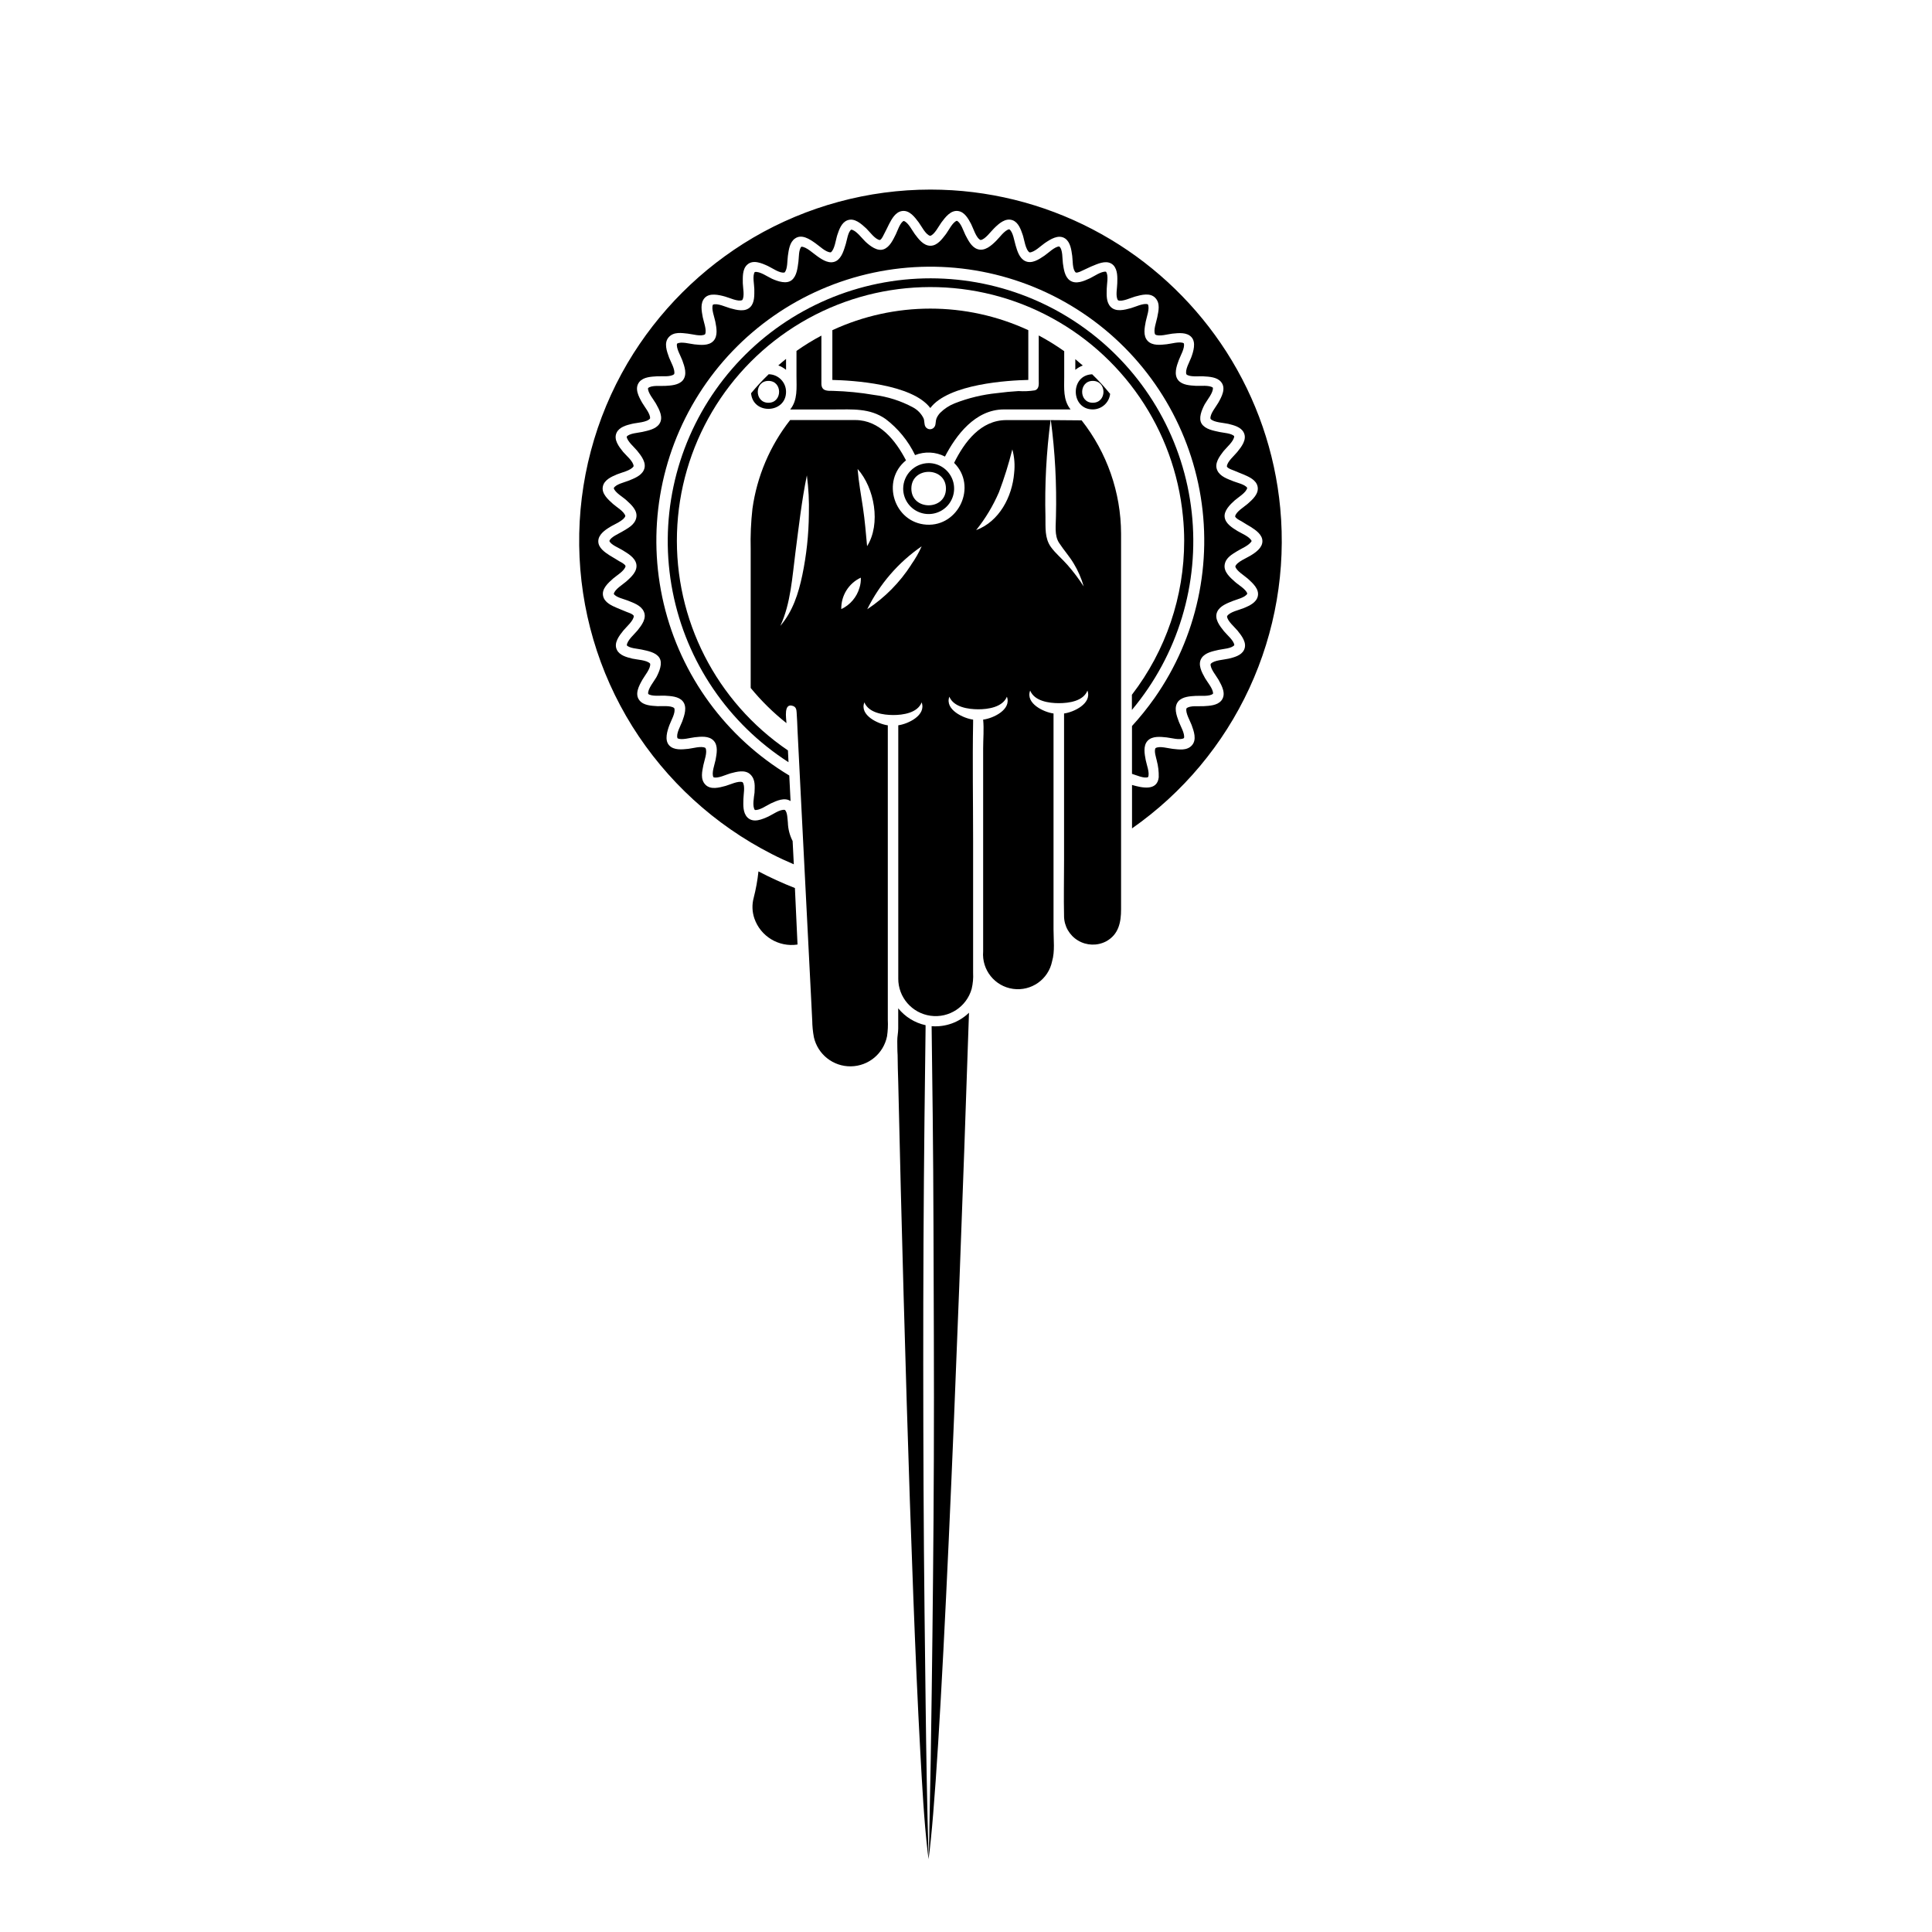
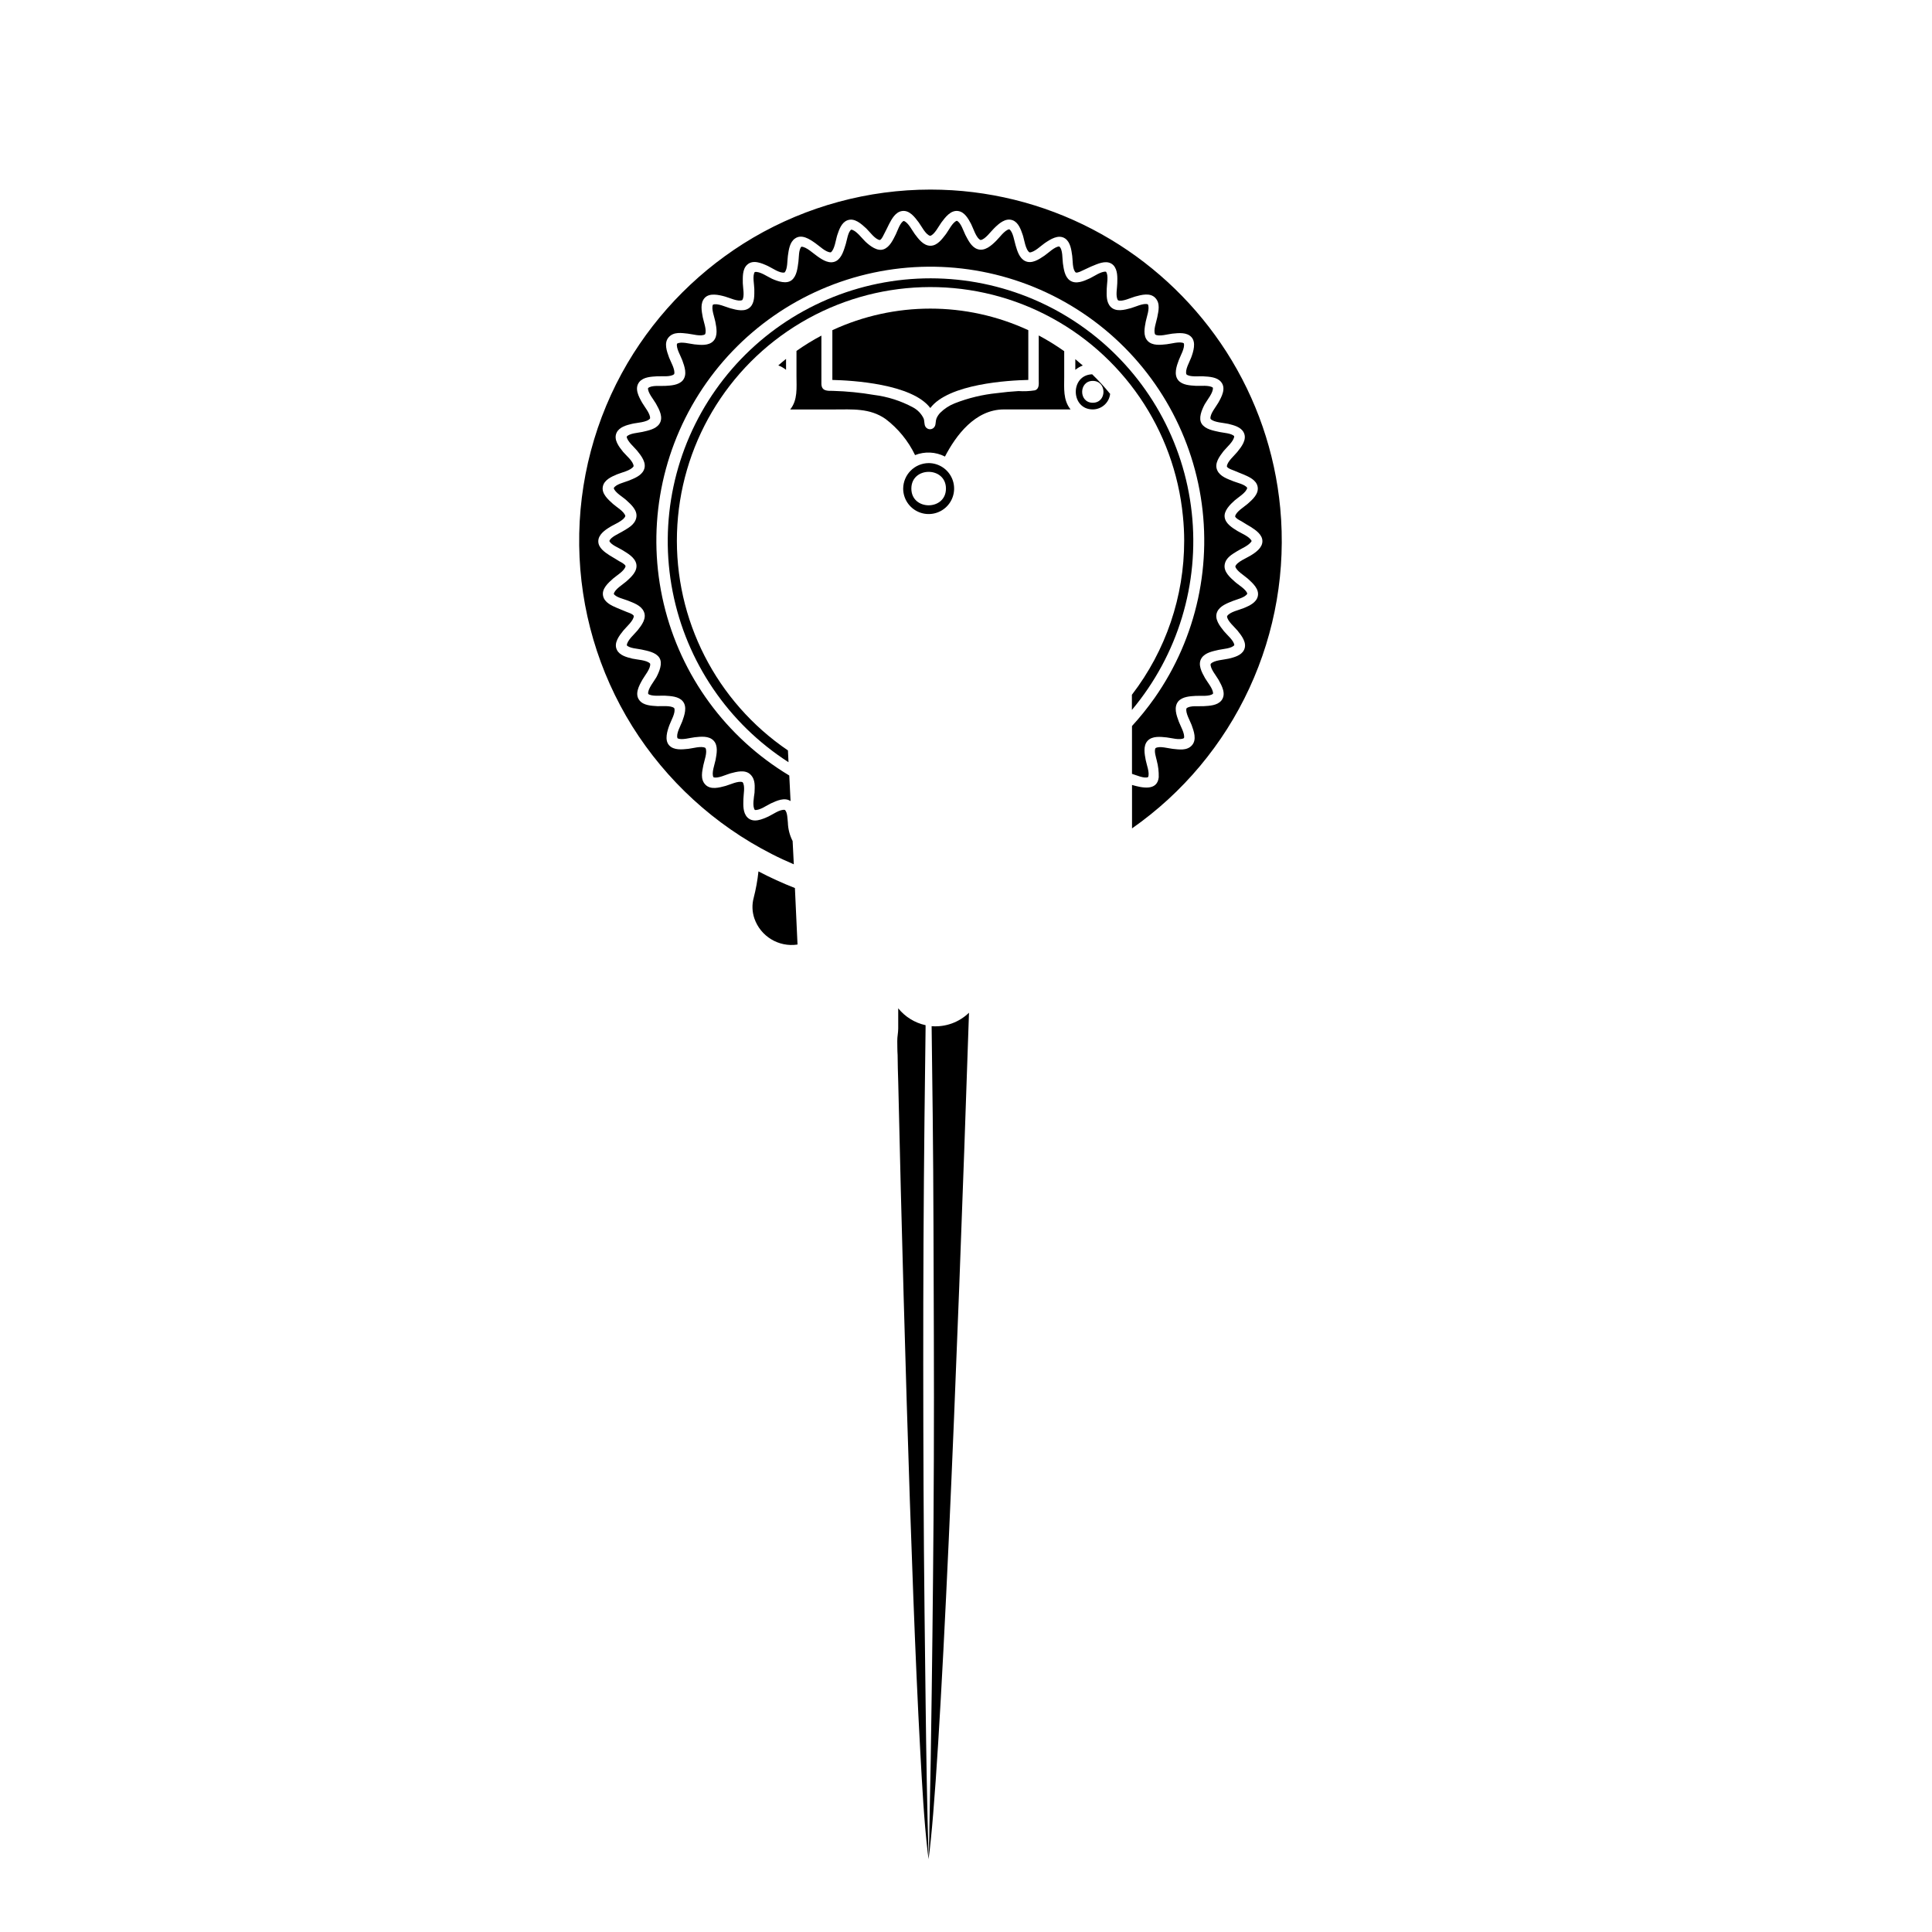
<svg xmlns="http://www.w3.org/2000/svg" fill="#000000" width="800px" height="800px" version="1.1" viewBox="144 144 512 512">
  <g>
    <path d="m428.97 239.18v2.832c0.594-0.484 1.262-0.875 1.977-1.156-0.719-0.57-1.336-1.137-1.977-1.676z" />
    <path d="m457.82 287.34c0.004 14.75-4.867 29.086-13.855 40.781v4.019c12.191-14.547 17.922-33.438 15.859-52.305-2.062-18.867-11.734-36.078-26.781-47.645-15.047-11.57-34.164-16.492-52.926-13.637-18.766 2.856-35.551 13.246-46.473 28.77-10.922 15.523-15.035 34.828-11.387 53.457 3.644 18.625 14.738 34.957 30.707 45.211l-0.152-3.125v0.004c-19.016-12.922-30.105-34.668-29.402-57.648 0.707-22.98 13.109-44.008 32.883-55.738 19.77-11.734 44.168-12.543 64.676-2.152 20.508 10.395 34.281 30.547 36.512 53.43 0.227 2.231 0.34 4.41 0.34 6.578z" />
    <path d="m383.35 273.48c0 2.731 1.645 5.191 4.168 6.234 2.523 1.047 5.426 0.469 7.356-1.461 1.934-1.93 2.508-4.836 1.465-7.359-1.047-2.519-3.508-4.168-6.238-4.168-3.715 0.035-6.715 3.039-6.75 6.754zm11.336 0c0 5.906-9.168 5.906-9.168 0 0-5.91 9.168-5.91 9.168 0z" />
    <path d="m410.07 252.5h17.633c-2.004-2.519-1.676-5.617-1.676-8.602v-6.828c-2.156-1.531-4.414-2.926-6.75-4.168v11.812c0 1.02 0.203 2.356-1.047 2.734h0.004c-1.43 0.223-2.879 0.285-4.32 0.188-1.902 0.113-3.777 0.289-5.68 0.543h-0.004c-3.836 0.383-7.606 1.289-11.195 2.695-1.449 0.566-2.766 1.422-3.867 2.519-0.414 0.426-0.746 0.926-0.98 1.473-0.266 0.656-0.152 1.422-0.414 2.039h-0.004c-0.215 0.488-0.68 0.812-1.211 0.848-0.527 0.035-1.031-0.23-1.309-0.684-0.367-0.617-0.215-1.512-0.492-2.203-0.598-1.223-1.562-2.231-2.758-2.883-3.231-1.746-6.758-2.875-10.402-3.328-3.582-0.613-7.199-0.969-10.832-1.07-1.5 0-3.012 0.09-3.086-1.812v-4.269-8.566c-2.285 1.211-4.488 2.566-6.602 4.059v6.699c0 3.035 0.367 6.297-1.664 8.816h11.602c4.824 0 9.473-0.414 13.664 2.519h0.004c3.328 2.527 6.008 5.809 7.82 9.574 2.574-1.023 5.465-0.883 7.922 0.387 2.91-5.602 8-12.492 15.645-12.492z" />
    <path d="m390.89 415.95 0.289 23.539c0.227 19.512 0.215 39.047 0.301 58.543 0.074 21.738 0 43.48-0.227 65.207-0.074 9.496-0.215 18.98-0.328 28.465-0.145 12.258-0.352 24.508-0.629 36.742 0 2.734-0.125 5.453-0.203 8.188-0.402-13.742-0.629-27.484-0.793-41.238-0.102-8.086-0.199-16.168-0.289-24.246-0.25-21.828-0.328-43.668-0.34-65.496-0.012-21.828 0.09-43.465 0.328-65.191 0.082-7.977 0.18-15.953 0.289-23.93v-0.844l0.004-0.004c-2.859-0.621-5.418-2.199-7.254-4.473v5.352c0 1.133-0.277 2.215-0.25 3.336 0.023 1.121 0 2.457 0.09 3.691 0 2.394 0.102 4.773 0.164 7.168 0.211 9.496 0.438 18.988 0.68 28.477 0.48 18.867 1.004 37.73 1.574 56.59 0.512 17.18 1.098 34.355 1.75 51.527 0.527 13.777 1.109 27.559 1.863 41.324 0.492 8.715 0.934 17.457 1.926 26.121 0.074 0.629 0.152 1.258 0.238 1.875 3.188-22.672 7.481-127.21 10.719-224.3v0.008c-2.637 2.555-6.242 3.852-9.902 3.566z" />
-     <path d="m422.48 255.33c1.121 8.449 1.574 16.973 1.359 25.496 0 2.281-0.48 5.039 0.82 7.027 1.297 1.988 2.707 3.516 3.856 5.43v-0.004c1.164 1.918 2.066 3.981 2.68 6.137-1.289-1.996-2.719-3.894-4.281-5.68-1.398-1.613-3.188-3.062-4.422-4.785-1.664-2.316-1.398-5.164-1.438-7.859l0.004-0.004c-0.223-8.605 0.234-17.219 1.359-25.758h-11.715c-6.789 0-11.098 5.769-13.855 11.336 6.184 6.109 1.258 16.914-7.332 16.375-8.59-0.543-12.105-11.652-5.414-17.043-2.746-5.254-6.965-10.656-13.414-10.68h-12.723-4.57c-5.348 6.812-8.793 14.926-9.988 23.504-0.398 3.539-0.555 7.106-0.465 10.668v36.828c2.82 3.438 6 6.562 9.484 9.32-0.062-1.258-0.82-5.465 1.738-4.547 0.832 0.301 0.906 1.008 0.957 1.727 0.125 1.598 0.164 3.199 0.238 4.797l1.031 20.504 2.519 49.512 0.34 6.801 0.004 0.004c0.016 1.496 0.164 2.988 0.441 4.457 1.043 4.559 5.129 7.766 9.801 7.699 4.676-0.066 8.668-3.391 9.582-7.977 0.211-1.426 0.277-2.867 0.203-4.305v-78.09c-2.519-0.34-7.559-2.644-6.211-6.082 1.16 2.809 5.039 3.336 7.621 3.352 2.582 0.012 6.473-0.543 7.559-3.352 1.258 3.438-3.641 5.731-6.195 6.07v64.336 2.769h-0.004c-0.027 4.965 3.621 9.184 8.539 9.871 4.918 0.688 9.586-2.371 10.922-7.152 0.324-1.375 0.453-2.793 0.375-4.207v-35.027c0-10.43-0.188-20.883 0-31.312v-0.781c-2.519-0.328-7.559-2.633-6.297-6.07 1.16 2.797 5.039 3.324 7.633 3.336s6.473-0.543 7.621-3.336c1.258 3.438-3.664 5.742-6.297 6.07 0.25 2.519 0 5.125 0 7.633v51.551 2.266 0.004c-0.398 4.879 3.074 9.219 7.918 9.902 4.848 0.684 9.387-2.523 10.355-7.32 0.77-2.594 0.379-5.707 0.379-8.375v-57.285c-2.519-0.328-7.496-2.633-6.195-6.07 1.16 2.809 4.977 3.336 7.621 3.336s6.473-0.527 7.559-3.336c1.258 3.438-3.641 5.731-6.195 6.07v39.047c0 4.875-0.113 9.773 0 14.66h-0.004c0.027 2.652 1.43 5.094 3.703 6.457 2.273 1.363 5.09 1.453 7.441 0.23 3.324-1.812 3.969-5.039 3.969-8.488v-93.305-6.297c-0.043-10.883-3.723-21.441-10.453-29.988zm-64.121 24.938v0.004c-0.051 5.426-0.633 10.832-1.738 16.145-1.031 4.898-2.519 9.586-5.82 13.438 2.758-5.894 3.16-13.047 3.992-19.422 0.895-6.828 1.648-13.703 3.035-20.453 0.449 3.414 0.625 6.852 0.531 10.293zm13.414 19.484v0.004c-0.719 2.496-2.477 4.559-4.824 5.668-0.082-3.562 1.949-6.836 5.176-8.34 0.043 0.906-0.074 1.809-0.352 2.672zm0.918-21.199c-0.492-3.336-1.121-6.637-1.422-10.277 4.496 5.039 6.223 14.547 2.519 20.469-0.316-3.359-0.582-6.801-1.098-10.188zm12.785 15.113v0.004c-3.023 4.695-6.992 8.711-11.652 11.789 3.301-6.699 8.27-12.441 14.422-16.676-0.758 1.707-1.688 3.332-2.769 4.852zm27.281-24.285c-0.527 6.297-3.941 12.82-10.078 15.113v0.008c2.465-3.07 4.5-6.461 6.059-10.074 1.398-3.707 2.582-7.492 3.539-11.336 0.559 2.035 0.719 4.16 0.48 6.258z" />
    <path d="m433.6 252.5c2.356-0.012 4.332-1.781 4.598-4.117-1.484-1.82-3.074-3.555-4.762-5.191-5.906 0.203-5.731 9.309 0.164 9.309zm0-7.559c3.777 0 3.777 5.793 0 5.793-3.777 0-3.738-5.793 0-5.793z" />
    <path d="m345 374.93c-0.25 2.359-0.672 4.695-1.262 6.992-0.488 1.797-0.426 3.703 0.176 5.465 1.641 4.766 6.453 7.684 11.438 6.926l-0.691-14.973c-3.297-1.293-6.523-2.766-9.66-4.41z" />
    <path d="m344.05 358.65c1.258 0.164 3.188-1.258 4.269-1.75 1.551-0.707 3.59-1.664 5.188-0.605l-0.34-6.777c-16.762-10.066-28.758-26.469-33.266-45.492-4.512-19.027-1.156-39.066 9.305-55.59 10.461-16.52 27.145-28.117 46.273-32.176 19.125-4.059 39.082-0.227 55.348 10.625 16.27 10.848 27.469 27.801 31.07 47.023 3.602 19.219-0.699 39.074-11.934 55.082-1.832 2.594-3.824 5.074-5.973 7.418v12.672c1.02 0.289 3.238 1.336 4.269 0.855 0.492-1.07-0.43-3.402-0.629-4.496-0.301-1.598-0.742-3.777 0.492-5.113 1.234-1.336 3.426-1.07 5.039-0.906 1.121 0.113 3.602 0.844 4.609 0.176 0.301-1.145-1.008-3.336-1.387-4.394-0.594-1.613-1.398-3.777-0.125-5.34 1.098-1.258 3.137-1.359 4.684-1.449 1.109-0.074 3.652 0.238 4.523-0.578 0.113-1.195-1.535-3.109-2.102-4.106-0.867-1.551-2.066-3.68-0.895-5.391 0.957-1.398 2.961-1.762 4.496-2.117 1.047-0.238 3.449-0.352 4.144-1.258-0.09-1.195-2.027-2.797-2.746-3.691-1.109-1.387-2.644-3.289-1.777-5.164 0.707-1.535 2.621-2.242 4.082-2.832 0.984-0.402 3.352-0.918 3.879-1.953-0.289-1.16-2.519-2.418-3.312-3.176-1.258-1.121-2.973-2.606-2.684-4.496 0.289-1.891 2.027-2.785 3.375-3.629 1.047-0.656 3.176-1.484 3.777-2.656-0.566-1.184-2.695-2.004-3.777-2.656-1.348-0.844-3.125-1.914-3.375-3.629s1.422-3.375 2.684-4.496c0.844-0.742 3.098-2.09 3.289-3.301-0.566-0.906-2.707-1.359-3.652-1.738-1.512-0.617-3.551-1.258-4.281-2.91-0.832-1.801 0.555-3.629 1.625-5.039 0.73-0.918 2.871-2.734 2.859-4.004-0.707-0.793-2.883-0.883-3.879-1.109-1.598-0.352-3.777-0.707-4.723-2.168-0.945-1.461 0-3.664 0.781-5.164 0.566-1.031 2.379-3.176 2.168-4.422-0.918-0.73-3.363-0.414-4.473-0.48-1.551-0.102-3.578-0.176-4.684-1.461-1.258-1.5-0.465-3.777 0.125-5.34 0.379-1.059 1.727-3.336 1.324-4.484-1.031-0.578-3.438 0.164-4.547 0.266-1.625 0.176-3.777 0.441-5.039-0.906-1.258-1.348-0.793-3.5-0.492-5.113 0.203-1.098 1.145-3.527 0.555-4.57-1.121-0.402-3.414 0.73-4.496 1.02-1.664 0.453-3.93 1.07-5.328-0.316-1.258-1.258-1.098-3.238-1.07-4.797 0-1.109 0.555-3.613-0.203-4.547-1.258-0.152-3.199 1.258-4.258 1.75-1.562 0.719-3.703 1.699-5.316 0.555-1.371-0.984-1.613-2.996-1.84-4.535-0.164-1.109 0-3.68-0.957-4.457-1.195 0-2.961 1.789-3.906 2.418-1.422 0.969-3.375 2.305-5.152 1.438-1.523-0.742-2.09-2.695-2.519-4.168-0.34-1.059-0.668-3.613-1.688-4.246-1.184 0.188-2.621 2.254-3.438 3.035-1.258 1.258-3.062 2.922-5.039 2.203-1.586-0.566-2.445-2.43-3.16-3.777-0.48-0.957-1.195-3.289-2.254-3.715-1.133 0.391-2.18 2.594-2.859 3.5-1.012 1.297-2.269 3.121-4.133 3.121s-3.176-1.824-4.133-3.086c-0.668-0.895-1.801-3.199-2.961-3.488-0.957 0.48-1.586 2.519-2.055 3.5-0.73 1.449-1.598 3.426-3.262 4.019-1.664 0.594-3.562-0.855-4.812-2.027-0.855-0.805-2.519-3.086-3.777-3.188-0.855 0.641-1.121 2.809-1.422 3.777-0.492 1.562-1.02 3.652-2.519 4.523-1.727 0.969-3.652-0.25-5.039-1.258-1.031-0.691-2.898-2.519-4.219-2.519-0.742 0.781-0.641 2.949-0.781 3.969-0.227 1.613-0.402 3.777-1.777 4.887-1.371 1.109-3.641 0.352-5.215-0.352-1.098-0.492-3.312-2.078-4.586-1.789-0.656 0.969-0.125 3.375-0.113 4.484 0 1.562 0.125 3.59-1.059 4.785-1.398 1.41-3.68 0.781-5.328 0.328-1.109-0.301-3.465-1.449-4.586-0.945-0.492 1.07 0.441 3.402 0.641 4.496 0.301 1.598 0.742 3.777-0.504 5.113-1.246 1.336-3.414 1.07-5.039 0.906-1.109-0.113-3.602-0.844-4.609-0.176-0.301 1.145 1.02 3.336 1.398 4.394 0.578 1.613 1.398 3.777 0.113 5.34-1.098 1.258-3.125 1.359-4.684 1.449-1.109 0.074-3.652-0.238-4.508 0.594-0.113 1.184 1.535 3.098 2.09 4.094 0.867 1.551 2.066 3.68 0.906 5.391-0.957 1.398-2.973 1.762-4.508 2.117-1.031 0.238-3.449 0.352-4.144 1.258 0.102 1.195 2.027 2.809 2.746 3.691 1.121 1.387 2.656 3.289 1.789 5.164-0.707 1.551-2.633 2.242-4.082 2.832-0.996 0.402-3.363 0.918-3.879 1.953 0.289 1.16 2.519 2.418 3.312 3.176 1.258 1.145 3.074 2.719 2.656 4.672-0.414 1.953-2.356 2.832-3.777 3.703-0.867 0.527-3.023 1.41-3.352 2.457 0.391 1.008 2.519 1.828 3.352 2.356 1.41 0.867 3.375 1.941 3.777 3.703 0.414 1.953-1.371 3.527-2.656 4.672-0.844 0.742-3.098 2.09-3.301 3.301 0.566 0.906 2.707 1.359 3.652 1.738 1.512 0.617 3.551 1.258 4.297 2.922 0.832 1.801-0.555 3.613-1.625 4.961-0.73 0.918-2.871 2.734-2.871 4.004 0.719 0.793 2.898 0.883 3.891 1.109 1.586 0.352 3.777 0.707 4.723 2.168 0.945 1.461 0 3.664-0.781 5.164-0.566 1.031-2.394 3.176-2.168 4.434 0.906 0.719 3.363 0.402 4.457 0.465 1.562 0.102 3.59 0.176 4.684 1.461 1.258 1.5 0.465 3.715-0.113 5.34-0.391 1.059-1.738 3.336-1.258 4.484 1.02 0.578 3.426-0.152 4.535-0.266 1.625-0.176 3.777-0.441 5.039 0.906 1.258 1.348 0.793 3.5 0.504 5.113-0.215 1.098-1.145 3.527-0.555 4.57 1.098 0.43 3.426-0.73 4.484-1.02 1.664-0.441 3.941-1.07 5.328 0.316s1.109 3.238 1.07 4.797c-0.141 1.148-0.645 3.652 0.086 4.586z" />
    <path d="m352.31 239.11c-0.707 0.555-1.371 1.145-2.055 1.727h0.004c0.742 0.277 1.434 0.672 2.051 1.172z" />
    <path d="m390.57 194.24c-16.504 0.008-32.711 4.402-46.957 12.734-13.742 8.082-25.203 19.523-33.312 33.25-8.602 14.629-13.031 31.336-12.809 48.305 0.219 16.969 5.086 33.551 14.066 47.949 9.035 14.426 21.816 26.125 36.98 33.855 1.914 0.984 3.856 1.875 5.832 2.719l-0.316-6.172v0.004c-0.777-1.512-1.207-3.176-1.258-4.875-0.113-0.867-0.09-2.746-0.793-3.375-1.258-0.238-3.301 1.258-4.344 1.738-1.664 0.754-3.981 1.801-5.555 0.289-1.258-1.258-1.133-3.262-1.098-4.848 0-1.121 0.543-3.578-0.215-4.523-1.082-0.453-3.426 0.691-4.496 0.984-1.688 0.453-3.992 1.109-5.379-0.352-1.387-1.461-0.82-3.516-0.516-5.152 0.215-1.109 1.145-3.488 0.555-4.547-0.996-0.629-3.438 0.113-4.535 0.227-1.648 0.164-3.856 0.441-5.102-0.945-1.246-1.387-0.504-3.777 0.102-5.391 0.379-1.07 1.727-3.312 1.258-4.457-0.883-0.77-3.363-0.453-4.457-0.516-1.574-0.102-3.652-0.164-4.734-1.512-1.371-1.676-0.137-3.906 0.754-5.492 0.555-1.008 2.281-3.035 2.055-4.258-0.793-0.969-3.578-1.059-4.723-1.336-1.473-0.367-3.352-0.832-4.082-2.316-0.918-1.852 0.629-3.777 1.727-5.152 0.707-0.883 2.769-2.633 2.746-3.856-0.301-0.527-1.258-0.805-1.84-1.031-0.855-0.379-1.738-0.691-2.594-1.07-1.449-0.617-3.301-1.438-3.691-3.137-0.453-1.941 1.348-3.5 2.644-4.66 0.855-0.754 3.125-2.09 3.301-3.312-0.215-0.543-1.184-1.02-1.637-1.258-0.82-0.527-1.648-0.996-2.519-1.523-1.348-0.867-3.074-2.039-3.074-3.777s1.727-2.961 3.074-3.777c1.008-0.656 3.68-1.676 4.094-2.91-0.203-1.16-2.519-2.519-3.301-3.238-1.258-1.16-3.098-2.719-2.644-4.66 0.391-1.699 2.242-2.519 3.691-3.137 1.121-0.48 3.777-1.02 4.445-2.168 0-1.258-2.066-2.934-2.758-3.777-1.098-1.371-2.644-3.301-1.727-5.152 0.73-1.484 2.621-1.965 4.082-2.316 1.172-0.289 3.981-0.379 4.762-1.41 0.176-1.172-1.551-3.211-2.09-4.18-0.895-1.586-2.129-3.777-0.754-5.504 1.098-1.336 3.16-1.398 4.75-1.5 1.121-0.074 3.602 0.25 4.484-0.578 0.367-1.121-0.969-3.363-1.348-4.394-0.594-1.648-1.438-3.891-0.09-5.391s3.438-1.109 5.039-0.945c1.121 0.113 3.578 0.855 4.586 0.176 0.527-1.047-0.402-3.414-0.605-4.496-0.301-1.637-0.754-3.777 0.516-5.152 1.273-1.371 3.703-0.82 5.391-0.352 1.098 0.289 3.438 1.449 4.547 0.934 0.691-0.934 0.176-3.375 0.152-4.473 0-1.586-0.137-3.652 1.109-4.848 1.562-1.512 3.879-0.465 5.543 0.289 1.047 0.48 3.211 2.039 4.41 1.715 0.832-0.82 0.719-3.312 0.883-4.394 0.227-1.574 0.465-3.629 1.891-4.609 1.789-1.258 3.906 0.188 5.414 1.258 1.059 0.719 2.719 2.418 4.066 2.418 1.031-0.719 1.348-3.477 1.727-4.598 0.48-1.438 1.109-3.289 2.644-3.891 1.926-0.754 3.715 0.945 5.039 2.152 0.82 0.781 2.394 2.984 3.613 3.062 0.555-0.266 0.906-1.258 1.184-1.738 0.441-0.832 0.844-1.676 1.258-2.519 0.73-1.387 1.699-3.176 3.426-3.426 1.977-0.289 3.375 1.637 4.422 3.023 0.68 0.906 1.84 3.289 3.035 3.551 1.145-0.289 2.316-2.672 2.973-3.551 1.047-1.387 2.457-3.301 4.422-3.023 1.738 0.25 2.695 2.039 3.438 3.426 0.566 1.07 1.336 3.777 2.519 4.258 1.184-0.113 2.746-2.305 3.551-3.074 1.258-1.258 3.047-2.898 4.977-2.152 1.551 0.605 2.168 2.519 2.644 3.891 0.391 1.133 0.719 3.93 1.801 4.621 1.258 0 3.062-1.801 4.004-2.445 1.512-1.02 3.629-2.43 5.414-1.258 1.422 0.984 1.664 3.035 1.891 4.609 0.164 1.109 0 3.613 0.945 4.422 0.578 0.137 1.512-0.414 2.027-0.641 0.945-0.414 1.852-0.906 2.797-1.258 1.613-0.691 3.777-1.473 5.176 0 1.133 1.258 1.031 3.211 0.996 4.734 0 1.109-0.543 3.59 0.203 4.523 1.07 0.465 3.438-0.691 4.496-0.984 1.688-0.453 3.992-1.109 5.379 0.352 1.387 1.461 0.832 3.516 0.516 5.152-0.203 1.109-1.133 3.488-0.543 4.547 0.984 0.629 3.438-0.113 4.523-0.227 1.664-0.164 3.867-0.441 5.102 0.945s0.504 3.777-0.09 5.391c-0.391 1.07-1.727 3.312-1.258 4.457 0.867 0.77 3.352 0.453 4.445 0.516 1.586 0.102 3.652 0.164 4.75 1.512 1.359 1.676 0.137 3.906-0.754 5.492-0.566 1.008-2.293 3.035-2.066 4.258 0.793 0.969 3.578 1.059 4.723 1.336 1.473 0.367 3.363 0.832 4.094 2.316 0.918 1.852-0.629 3.777-1.738 5.152-0.707 0.883-2.769 2.633-2.734 3.856 0.301 0.527 1.258 0.805 1.828 1.031 0.855 0.379 1.738 0.707 2.606 1.07 1.438 0.617 3.301 1.438 3.691 3.137 0.441 1.953-1.348 3.5-2.656 4.66-0.844 0.742-3.125 2.09-3.289 3.312 0.203 0.543 1.184 1.02 1.637 1.258 0.805 0.527 1.648 1.008 2.519 1.523 1.336 0.867 3.074 2.039 3.074 3.777s-1.738 2.961-3.074 3.777c-1.02 0.656-3.691 1.688-4.106 2.91 0.215 1.16 2.519 2.519 3.301 3.238 1.258 1.16 3.098 2.719 2.656 4.672-0.391 1.699-2.242 2.519-3.691 3.125-1.121 0.48-3.856 1.031-4.457 2.18 0 1.184 2.066 2.922 2.758 3.777 1.098 1.359 2.644 3.289 1.738 5.141-0.73 1.484-2.621 1.965-4.094 2.316-1.172 0.289-3.969 0.391-4.75 1.41-0.188 1.172 1.551 3.211 2.09 4.18 0.883 1.598 2.117 3.777 0.754 5.504-1.098 1.336-3.16 1.398-4.75 1.5-1.121 0.074-3.613-0.25-4.496 0.578-0.352 1.121 0.984 3.363 1.359 4.394 0.594 1.648 1.422 3.891 0.09 5.391-1.336 1.5-3.438 1.109-5.102 0.945-1.121-0.113-3.562-0.855-4.57-0.176-0.414 0.793 0.188 2.519 0.352 3.273l-0.008-0.004c0.391 1.441 0.566 2.938 0.527 4.434-0.402 3.777-4.535 2.769-7.078 2.039v11.512c13.469-9.422 24.195-22.242 31.094-37.16 6.898-14.918 9.723-31.395 8.18-47.758-1.387-14.746-6.285-28.945-14.281-41.414-7.801-12.137-18.289-22.32-30.66-29.746-12.75-7.648-27.152-12.117-41.992-13.039-1.914-0.113-3.891-0.176-5.766-0.176z" />
-     <path d="m352.31 247.84c0-2.551-2.047-4.625-4.598-4.66-1.652 1.586-3.215 3.269-4.672 5.039 0.527 5.781 9.27 5.352 9.27-0.379zm-4.66 2.898c-3.777 0-3.777-5.793 0-5.793 3.777-0.004 3.742 5.789 0 5.789z" />
    <path d="m390.54 252.13c4.848-6.422 20.73-7.332 25.973-7.445v-13.184c-16.473-7.621-35.461-7.621-51.93 0v13.188c5.188 0.113 21.109 1.02 25.957 7.441z" />
  </g>
</svg>